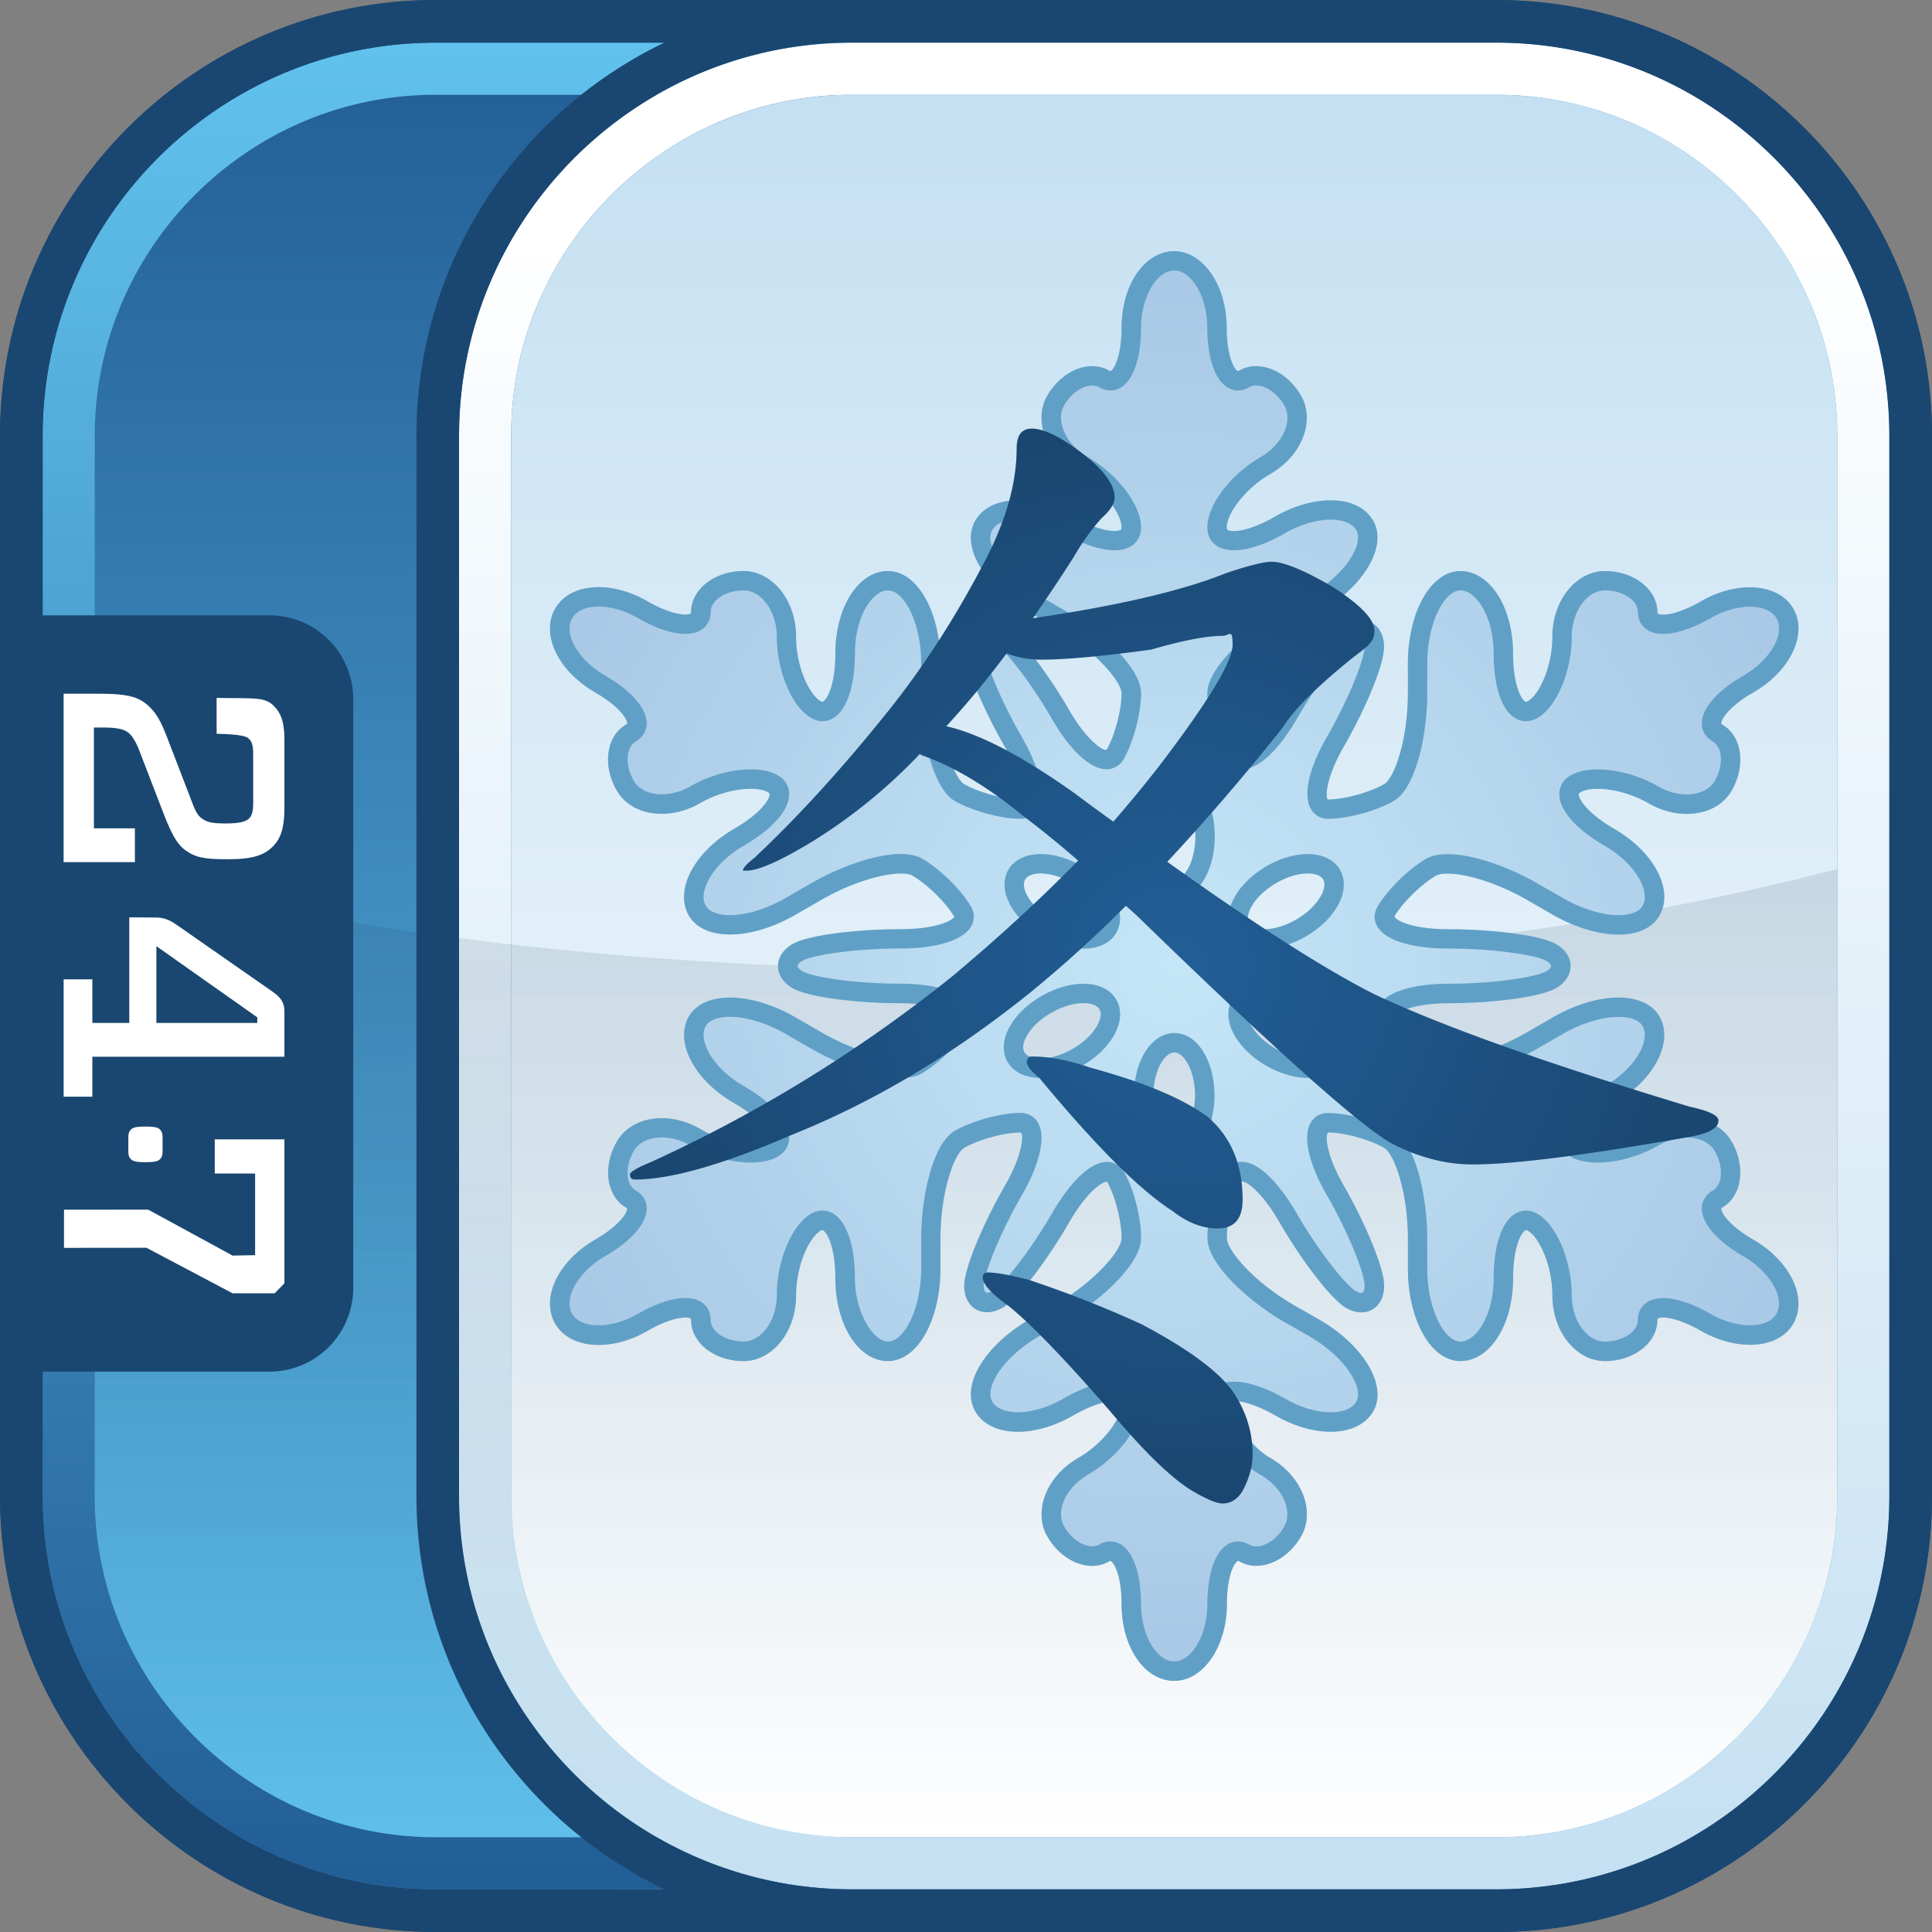
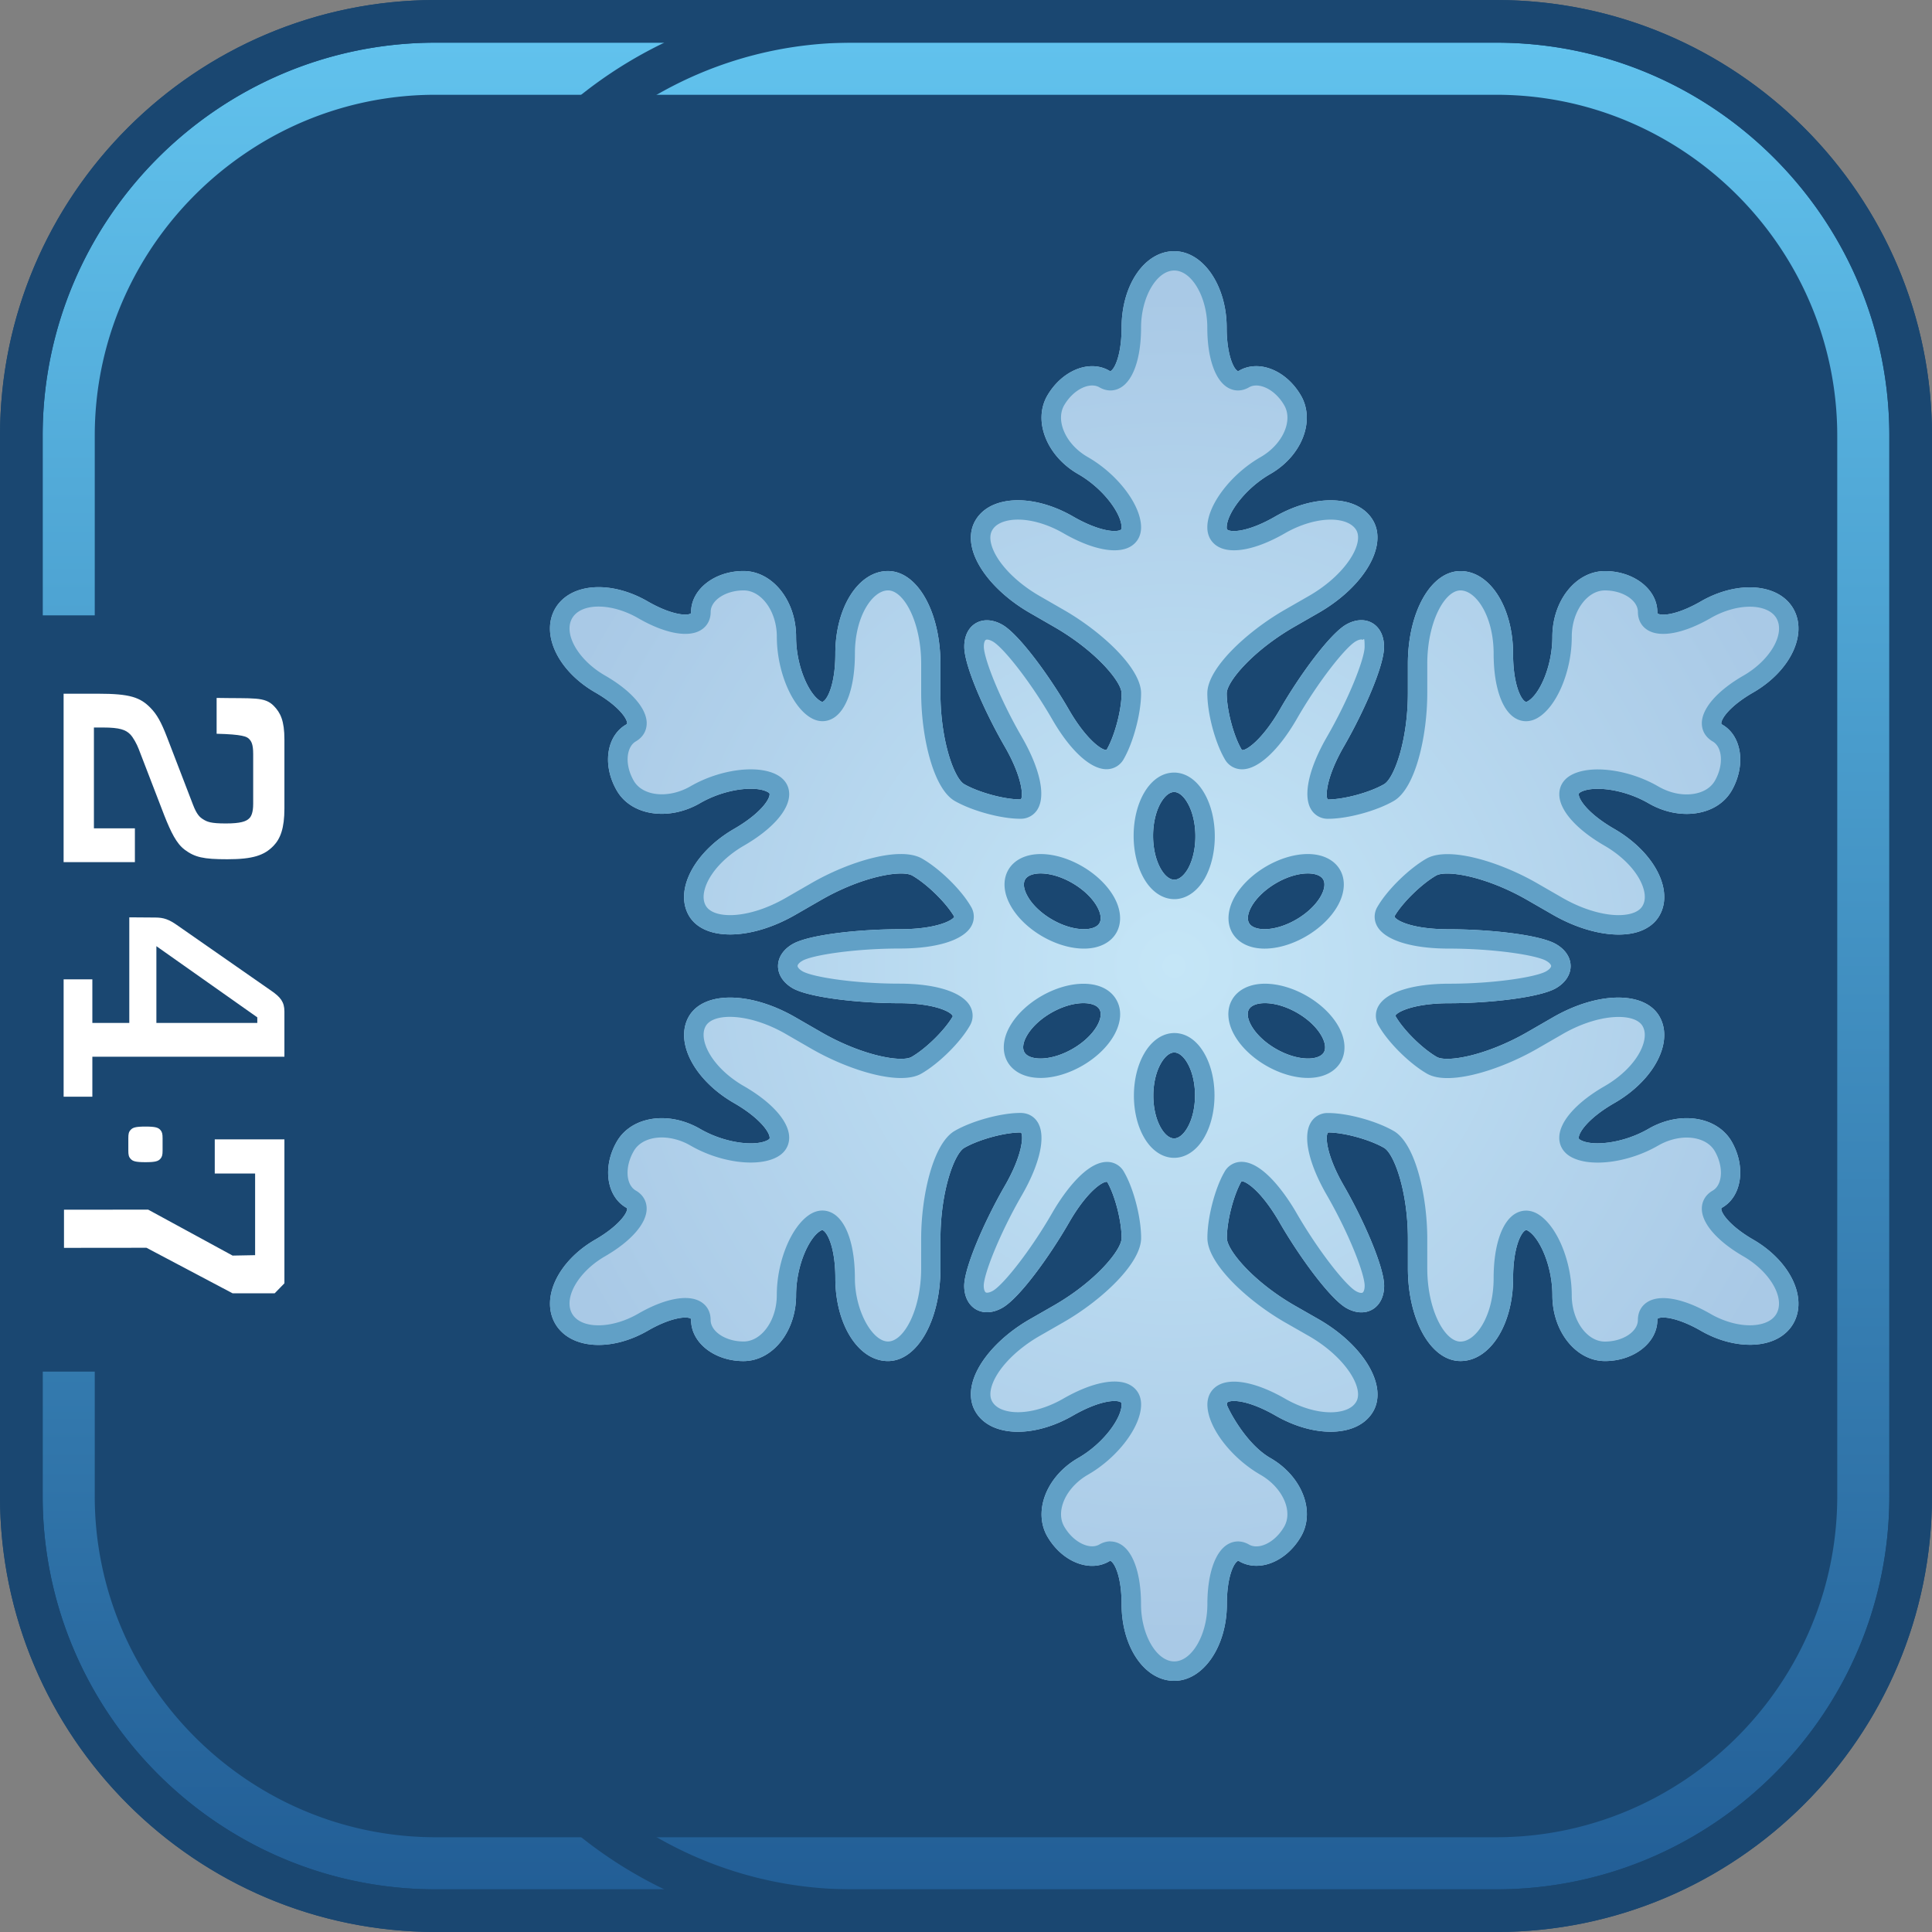
<svg xmlns="http://www.w3.org/2000/svg" width="90" height="90" viewBox="0 0 90 90">
  <rect x="0" y="0" width="90" height="90" fill="#808080" stroke="none" />
  <defs>
    <linearGradient id="a" x1="57.619" y1="120.485" x2="28.195" y2="39.642" gradientTransform="rotate(20 143.375 68.47)" gradientUnits="userSpaceOnUse">
      <stop offset="0" stop-color="#61c2ed" />
      <stop offset="1" stop-color="#225e96" />
    </linearGradient>
    <linearGradient id="b" x1="1356.209" y1="187.973" x2="1356.209" y2="101.947" gradientTransform="translate(-1311.209 -99.96)" gradientUnits="userSpaceOnUse">
      <stop offset="0" stop-color="#225e96" />
      <stop offset="1" stop-color="#61c2ed" />
    </linearGradient>
    <linearGradient id="c" x1="1365.907" y1="187.973" x2="1365.907" y2="101.947" gradientTransform="translate(-1311.209 -99.96)" gradientUnits="userSpaceOnUse">
      <stop offset="0" stop-color="#c4e0f2" />
      <stop offset=".9" stop-color="#fff" />
    </linearGradient>
    <linearGradient id="d" x1="65.901" y1="114.883" x2="38.138" y2="38.606" gradientTransform="rotate(20 143.375 68.47)" gradientUnits="userSpaceOnUse">
      <stop offset="0" stop-color="#fff" />
      <stop offset="1" stop-color="#c4e0f2" />
    </linearGradient>
    <linearGradient id="e" x1="1356.209" y1="185.546" x2="1356.209" y2="140.442" gradientTransform="translate(-1311.209 -99.96)" gradientUnits="userSpaceOnUse">
      <stop offset="0" stop-color="#123351" stop-opacity="0" />
      <stop offset="1" stop-color="#123351" stop-opacity=".12" />
    </linearGradient>
    <radialGradient id="f" cx="104.787" cy="88.525" fx="104.787" fy="88.525" r="31.26" gradientTransform="translate(-50.089 -43.525)" gradientUnits="userSpaceOnUse">
      <stop offset="0" stop-color="#c5e6f7" />
      <stop offset="1" stop-color="#a9c9e6" />
    </radialGradient>
    <radialGradient id="g" cx="104.788" cy="88.527" fx="104.788" fy="88.527" r="25.195" gradientTransform="translate(-50.089 -43.525)" gradientUnits="userSpaceOnUse">
      <stop offset="0" stop-color="#225e96" />
      <stop offset="1" stop-color="#1a4771" />
    </radialGradient>
  </defs>
  <path d="M89.998 69.701 90 20.3C90 9.109 80.896.003 69.701.002L20.3 0C9.106 0 .001 9.108.002 20.299L0 69.7c0 11.194 9.108 20.299 20.299 20.298L69.7 90c11.194 0 20.299-9.108 20.298-20.299Z" fill="#1a4771" />
-   <path d="m88.015 69.704.002-49.401c-.003-10.1-8.216-18.313-18.314-18.314l-49.401-.002c-10.099 0-18.313 8.216-18.314 18.314l-.002 49.401c0 10.099 8.216 18.313 18.314 18.314l49.401.002c10.099 0 18.313-8.216 18.314-18.314Z" fill="url(#a)" />
  <path d="M69.7 1.987H20.3c-10.098 0-18.313 8.215-18.313 18.313v49.4c0 10.098 8.215 18.313 18.313 18.313h49.4c10.098 0 18.313-8.215 18.313-18.313V20.3c0-10.098-8.215-18.313-18.313-18.313ZM85.586 69.7c0 8.737-7.149 15.886-15.886 15.886H20.3c-3.277 0-6.33-1.005-8.866-2.723a16.104 16.104 0 0 1-3.381-3.074 15.949 15.949 0 0 1-2.386-3.922 15.735 15.735 0 0 1-1.253-6.168V20.3c0-.546.028-1.086.082-1.618.49-4.791 3.133-8.969 6.938-11.545A15.727 15.727 0 0 1 20.3 4.415h49.4c8.737 0 15.886 7.149 15.886 15.886v49.4Z" fill="url(#b)" />
-   <path d="M69.7 1.987H39.697c-10.098 0-18.313 8.215-18.313 18.313v49.4c0 10.098 8.215 18.313 18.313 18.313H69.7c10.098 0 18.313-8.215 18.313-18.313V20.3c0-10.098-8.215-18.313-18.313-18.313ZM85.586 69.7c0 8.737-7.149 15.886-15.886 15.886H39.697c-3.277 0-6.33-1.005-8.866-2.723a16.104 16.104 0 0 1-3.381-3.074 15.949 15.949 0 0 1-2.386-3.922 15.735 15.735 0 0 1-1.253-6.168V20.3c0-.546.028-1.086.082-1.618.49-4.791 3.133-8.969 6.938-11.545a15.727 15.727 0 0 1 8.866-2.722H69.7c8.737 0 15.886 7.149 15.886 15.886v49.4Z" fill="url(#c)" />
-   <path d="M69.7 4.414H39.697a15.77 15.77 0 0 0-8.866 2.722c-3.805 2.576-6.447 6.754-6.938 11.545a15.735 15.735 0 0 0-.082 1.618v49.4c0 2.184.447 4.269 1.253 6.168a15.937 15.937 0 0 0 2.386 3.922 16.104 16.104 0 0 0 3.381 3.074 15.772 15.772 0 0 0 8.866 2.723H69.7c8.737 0 15.886-7.149 15.886-15.886V20.3c0-8.737-7.149-15.886-15.886-15.886Z" fill="url(#d)" />
-   <path d="M45.001 45.167c-15.23 0-29.281-1.744-40.587-4.684v29.218c0 2.184.447 4.27 1.253 6.168a15.968 15.968 0 0 0 2.386 3.922 16.104 16.104 0 0 0 3.381 3.074 15.764 15.764 0 0 0 8.866 2.723h49.4c8.737 0 15.886-7.149 15.886-15.886V40.484c-11.305 2.941-25.356 4.684-40.585 4.684Z" fill="url(#e)" />
  <path d="M69.7.001H20.3C9.107.001.001 9.107.001 20.3v49.4c0 11.193 9.106 20.299 20.299 20.299h49.4c11.193 0 20.299-9.106 20.299-20.299V20.3C89.999 9.107 80.893.001 69.7.001ZM20.3 88.013c-10.098 0-18.313-8.215-18.313-18.313v-5.804h10.566a3.904 3.904 0 0 0 3.903-3.903V32.569a3.903 3.903 0 0 0-3.903-3.904H1.987v-8.366c0-10.097 8.215-18.312 18.313-18.312h10.647C24.123 5.261 19.399 12.239 19.399 20.3v49.4c0 8.061 4.724 15.039 11.548 18.313H20.3ZM88.013 69.7c0 10.098-8.215 18.313-18.313 18.313H39.697c-10.098 0-18.313-8.215-18.313-18.313V20.3c0-10.098 8.215-18.313 18.313-18.313H69.7c10.098 0 18.313 8.215 18.313 18.313v49.4Z" fill="#1a4771" />
  <path d="M8.592 39.572c-.367-.274-.63-.804-.941-1.592l-1.19-3.09c-.088-.227-.249-.53-.395-.681-.208-.211-.485-.319-1.266-.319h-.425v4.697h1.909v1.574H2.963v-7.845h1.616c1.47 0 1.955.166 2.438.666.282.288.486.636.765 1.363l1.206 3.136c.178.468.323.59.467.681.193.121.353.198 1.062.198.673 0 .953-.089 1.099-.244.089-.087.178-.271.178-.665v-2.332c0-.455-.088-.59-.191-.696-.101-.107-.306-.213-1.512-.242v-1.669c1.719.033 2.238-.066 2.666.374.308.317.492.687.492 1.566v3.211c0 .926-.19 1.41-.512 1.743-.429.44-.956.621-2.146.621-1.119 0-1.516-.09-2-.453Zm4.657 7.549v2.106H4.302v1.862H2.964v-5.467h1.338v2.029h1.721v-4.918l1.217.009c.383 0 .63.09 1 .348l4.394 3.061c.44.303.615.53.615.969Zm-1.263.271-4.701-3.316v3.575h4.701v-.259ZM6.081 52.64c-.083.089-.103.184-.103.379v.581c0 .195.02.29.103.379.097.113.228.16.696.16s.595-.047.696-.16c.079-.089.101-.184.101-.379v-.581c0-.195-.022-.29-.101-.379-.101-.113-.229-.16-.696-.16s-.599.047-.696.16Zm-3.1 5.49 3.842-.004 4.012 2.121h1.96l.454-.466v-6.705h-3.245v1.591h1.88v3.803l-1.049.02-3.933-2.141-3.921.004v1.778Z" fill="#fff" />
  <path d="M54.699 78.3c-1.374 0-2.451-1.567-2.451-3.569 0-1.252-.309-1.898-.504-2.011-.015-.009-.026-.016-.079.015-.367.215-.806.266-1.265.146-.639-.168-1.226-.644-1.611-1.306-.278-.48-.343-1.069-.185-1.658.215-.799.803-1.525 1.614-1.993 1.196-.686 2.03-1.864 2.03-2.493 0-.087-.022-.099-.045-.113-.218-.127-1.013-.07-2.217.623-1.157.668-2.419.914-3.378.655-.532-.143-.938-.437-1.174-.849-.218-.375-.265-.838-.132-1.337.272-1.025 1.286-2.153 2.648-2.941l1.175-.674c1.935-1.12 3.124-2.572 3.124-3.121 0-.791-.308-1.99-.673-2.617-.158-.05-.897.368-1.775 1.893-.914 1.588-2.313 3.52-3.104 3.971-.435.249-.884.276-1.233.074-.348-.201-.548-.603-.548-1.101.012-.886.974-3.063 1.896-4.659.828-1.437.871-2.338.75-2.478l-.032-.001c-.74 0-1.934.327-2.607.714-.465.267-1.113 2.015-1.113 4.256v1.355c0 2.424-1.075 4.323-2.446 4.323s-2.45-1.693-2.45-3.855c0-1.386-.35-2.105-.571-2.232-.024-.014-.044-.026-.117.016-.539.315-1.141 1.63-1.141 3.012 0 1.687-1.1 3.06-2.452 3.06s-2.439-.857-2.439-1.911c0-.058-.01-.064-.025-.072-.211-.122-.97-.026-1.995.569-1.733.997-3.626.851-4.312-.333-.683-1.194.135-2.91 1.86-3.908 1.03-.593 1.492-1.199 1.492-1.439 0-.016 0-.029-.053-.059-.914-.532-1.103-1.911-.425-3.076.275-.479.751-.831 1.339-.989.797-.216 1.721-.07 2.534.399 1.196.694 2.628.829 3.167.517.078-.045.078-.073.078-.1 0-.254-.448-.917-1.649-1.612-1.151-.658-1.995-1.627-2.256-2.59-.145-.537-.096-1.04.142-1.453.693-1.188 2.875-1.166 4.97.047l1.174.677c1.939 1.119 3.773 1.431 4.233 1.162.674-.389 1.55-1.254 1.916-1.889-.039-.196-.839-.612-2.5-.612-1.841 0-4.199-.261-4.959-.698-.435-.253-.682-.63-.681-1.034.001-.403.249-.776.681-1.024.785-.448 3.156-.69 4.989-.69 1.761 0 2.487-.434 2.539-.583-.376-.648-1.263-1.517-1.953-1.915-.477-.278-2.327.025-4.265 1.145l-1.176.677c-2.099 1.211-4.282 1.229-4.969.04-.237-.41-.287-.909-.145-1.442.258-.962 1.102-1.933 2.258-2.6 1.202-.696 1.649-1.355 1.649-1.608 0-.026 0-.053-.076-.096-.54-.314-1.972-.181-3.168.512-1.461.844-3.199.581-3.874-.587-.382-.657-.504-1.399-.335-2.035.121-.455.39-.823.759-1.037.056-.033.056-.048.056-.065 0-.225-.406-.815-1.491-1.439-1.728-.996-2.546-2.709-1.862-3.902.689-1.19 2.583-1.336 4.313-.335 1.025.593 1.783.689 1.994.567.015-.009.026-.015.026-.076 0-1.051 1.094-1.907 2.439-1.907 1.352 0 2.452 1.373 2.452 3.062 0 1.38.601 2.688 1.14 2.999.075.044.096.032.118.019.22-.126.57-.843.57-2.229 0-2.159 1.076-3.85 2.45-3.85s2.446 1.899 2.446 4.324v1.355c0 2.235.646 3.982 1.109 4.25.672.384 1.864.709 2.601.709.027 0 .037-.004.037-.004.116-.128.076-1.025-.752-2.459-.909-1.572-1.878-3.733-1.884-4.642-.004-.499.193-.902.54-1.104.348-.203.799-.176 1.237.075.763.437 2.171 2.351 3.093 3.948.822 1.427 1.573 1.923 1.756 1.879l.018-.028c.37-.648.684-1.842.684-2.607 0-.535-1.189-1.968-3.125-3.085l-1.173-.676c-1.362-.791-2.377-1.919-2.649-2.946-.132-.499-.086-.962.134-1.34.235-.409.641-.702 1.173-.845.958-.258 2.221-.014 3.378.654 1.201.693 1.997.751 2.216.624.024-.014.046-.027.046-.114 0-.627-.833-1.804-2.029-2.488-.689-.397-1.22-.983-1.497-1.65-.294-.708-.27-1.42.066-2.003.316-.542.772-.965 1.287-1.193.557-.245 1.137-.235 1.594.031.05.029.061.022.076.014.209-.121.503-.825.503-2.013 0-1.999 1.077-3.566 2.451-3.566 1.348 0 2.445 1.6 2.445 3.566 0 1.187.296 1.892.507 2.013.015.008.026.015.077-.015.366-.213.82-.264 1.272-.143.637.169 1.222.645 1.604 1.305.279.48.345 1.07.187 1.661-.214.799-.803 1.526-1.616 1.993-1.196.688-2.03 1.863-2.03 2.489 0 .087.022.1.046.114.22.128 1.016.07 2.216-.624.846-.487 1.761-.754 2.579-.754h.025c.913.006 1.607.342 1.955.947.683 1.187-.423 3.069-2.518 4.283l-1.18.677c-1.933 1.121-3.122 2.553-3.122 3.085 0 .772.314 1.967.687 2.608a.126.126 0 0 0 .024.032c.172.046.924-.439 1.762-1.883.912-1.59 2.313-3.504 3.075-3.953.432-.252.88-.281 1.228-.081.351.201.552.607.552 1.112 0 .908-.965 3.07-1.874 4.644-.824 1.43-.868 2.331-.747 2.466.766-.003 1.956-.328 2.622-.713.463-.268 1.109-2.013 1.109-4.249v-1.355c0-2.425 1.076-4.324 2.45-4.324s2.451 1.691 2.451 3.85c0 1.386.347 2.103.566 2.229.023.012.046.027.123-.018.54-.311 1.141-1.619 1.141-2.999 0-1.688 1.099-3.062 2.45-3.062s2.44.855 2.44 1.907c0 .061.011.068.026.076.194.113.909.057 1.996-.568 1.02-.592 2.17-.801 3.077-.558.557.149.984.458 1.235.893.683 1.19-.135 2.903-1.862 3.902-1.086.625-1.492 1.216-1.493 1.441 0 .018 0 .032.055.065.907.525 1.1 1.902.429 3.07-.339.584-.944.959-1.703 1.058-.716.094-1.488-.074-2.172-.471-1.195-.691-2.631-.825-3.173-.512-.075.043-.075.069-.075.096 0 .253.448.914 1.649 1.608 1.156.666 1.999 1.637 2.255 2.599.142.534.091 1.033-.147 1.444-.217.378-.596.65-1.095.785-1.022.275-2.505-.041-3.869-.826l-1.176-.677c-1.939-1.12-3.793-1.422-4.268-1.146-.684.398-1.572 1.268-1.937 1.901.039.164.768.598 2.531.598 1.835 0 4.207.242 4.991.689.435.248.685.621.686 1.025.001.405-.248.781-.684 1.033-.761.437-3.122.699-4.965.699-1.649 0-2.451.409-2.515.584.002 0 .005.011.015.027.365.637 1.24 1.501 1.911 1.889.461.269 2.293-.043 4.235-1.162l1.175-.678c2.096-1.212 4.277-1.234 4.964-.048.239.414.29.916.145 1.454-.259.963-1.102 1.932-2.255 2.591-1.199.693-1.647 1.356-1.647 1.611 0 .029 0 .056.076.1.54.31 1.977.175 3.172-.517.807-.468 1.728-.614 2.527-.401.591.158 1.07.51 1.348.992.671 1.165.478 2.544-.43 3.072-.053.031-.053.043-.053.059 0 .241.463.847 1.493 1.441 1.726 1.002 2.543 2.717 1.863 3.906v.001c-.344.596-1.007.947-1.867.986-.792.032-1.654-.196-2.445-.652-1.03-.594-1.789-.69-1.997-.569-.014.008-.025.014-.025.072 0 1.054-1.095 1.911-2.44 1.911s-2.45-1.373-2.45-3.06c0-1.382-.602-2.697-1.143-3.013-.073-.041-.098-.027-.12-.014-.219.127-.567.845-.567 2.231 0 2.162-1.077 3.855-2.451 3.855s-2.45-1.899-2.45-4.323v-1.355c0-2.244-.648-3.99-1.113-4.255-.673-.388-1.864-.715-2.602-.715-.146.133-.101 1.04.731 2.48.923 1.602 1.877 3.784 1.877 4.664 0 .5-.201.902-.551 1.103-.349.201-.796.172-1.226-.078-.76-.448-2.169-2.374-3.094-3.978-.882-1.528-1.614-1.948-1.776-1.916-.371.65-.679 1.851-.679 2.644 0 .547 1.187 1.999 3.12 3.122l1.176.672c2.096 1.214 3.203 3.094 2.52 4.28-.236.411-.641.704-1.173.847-.958.258-2.222.014-3.382-.655-1.202-.691-1.998-.75-2.216-.623-.023.014-.045.026-.045.113s.833 1.807 2.029 2.492c.812.467 1.4 1.194 1.614 1.992.158.59.091 1.179-.188 1.659-.382.661-.968 1.137-1.605 1.305-.453.119-.905.067-1.272-.147-.048-.028-.059-.021-.074-.012-.195.113-.504.759-.504 2.012 0 1.968-1.099 3.569-2.449 3.569Zm28.445-16.873h.004-.004Zm-28.44-12.399c-.21 0-.434.181-.617.495-.479.821-.481 2.204-.005 3.021.18.311.403.488.612.488s.435-.179.615-.491l.001-.002c.477-.816.478-2.199.002-3.02-.179-.312-.401-.49-.609-.49Zm4.221-2.298c-.367 0-.639.106-.745.289-.104.181-.06.462.12.773.475.823 1.68 1.517 2.632 1.517.363 0 .632-.105.739-.289.105-.182.063-.464-.116-.776-.469-.822-1.673-1.514-2.63-1.514Zm-8.454 0c-.956 0-2.163.694-2.634 1.514-.179.309-.221.59-.117.772.107.186.38.293.749.293.954 0 2.16-.694 2.632-1.515.179-.312.222-.594.117-.775-.106-.184-.378-.289-.747-.289Zm10.452-6.042c-.938 0-2.135.699-2.614 1.525-.183.318-.227.606-.121.79.103.179.366.281.72.281.942 0 2.138-.698 2.612-1.523.183-.319.226-.608.119-.792-.104-.179-.365-.281-.716-.281Zm-12.445 0c-.356 0-.62.104-.724.285-.106.184-.062.471.121.787l.001.003c.47.825 1.669 1.522 2.619 1.522.355 0 .619-.103.722-.282.106-.184.061-.472-.122-.79-.477-.827-1.675-1.525-2.617-1.525Zm5.596-3.291c-.48.837-.479 2.249.004 3.083.183.318.411.5.626.5.209.002.442-.181.627-.496.477-.833.473-2.245-.011-3.08-.184-.324-.411-.508-.623-.509h-.001c-.211 0-.438.183-.622.503Z" fill="url(#f)" />
  <path d="M54.699 78.3c-1.374 0-2.451-1.567-2.451-3.569 0-1.252-.309-1.898-.504-2.011-.015-.009-.026-.016-.079.015-.367.215-.806.266-1.265.146-.639-.168-1.226-.644-1.611-1.306-.278-.48-.343-1.069-.185-1.658.215-.799.803-1.525 1.614-1.993 1.196-.686 2.03-1.864 2.03-2.493 0-.087-.022-.099-.045-.113-.218-.127-1.013-.07-2.217.623-1.157.668-2.419.914-3.378.655-.532-.143-.938-.437-1.174-.849-.218-.375-.265-.838-.132-1.337.272-1.025 1.286-2.153 2.648-2.941l1.175-.674c1.935-1.12 3.124-2.572 3.124-3.121 0-.791-.308-1.99-.673-2.617-.158-.05-.897.368-1.775 1.893-.914 1.588-2.313 3.52-3.104 3.971-.435.249-.884.276-1.233.074-.348-.201-.548-.603-.548-1.101.012-.886.974-3.063 1.896-4.659.828-1.437.871-2.338.75-2.478l-.032-.001c-.74 0-1.934.327-2.607.714-.465.267-1.113 2.015-1.113 4.256v1.355c0 2.424-1.075 4.323-2.446 4.323s-2.45-1.693-2.45-3.855c0-1.386-.35-2.105-.571-2.232-.024-.014-.044-.026-.117.016-.539.315-1.141 1.63-1.141 3.012 0 1.687-1.1 3.06-2.452 3.06s-2.439-.857-2.439-1.911c0-.058-.01-.064-.025-.072-.211-.122-.97-.026-1.995.569-1.733.997-3.626.851-4.312-.333-.683-1.194.135-2.91 1.86-3.908 1.03-.593 1.492-1.199 1.492-1.439 0-.016 0-.029-.053-.059-.914-.532-1.103-1.911-.425-3.076.275-.479.751-.831 1.339-.989.797-.216 1.721-.07 2.534.399 1.196.694 2.628.829 3.167.517.078-.045.078-.073.078-.1 0-.254-.448-.917-1.649-1.612-1.151-.658-1.995-1.627-2.256-2.59-.145-.537-.096-1.04.142-1.453.693-1.188 2.875-1.166 4.97.047l1.174.677c1.939 1.119 3.773 1.431 4.233 1.162.674-.389 1.55-1.254 1.916-1.889-.039-.196-.839-.612-2.5-.612-1.841 0-4.199-.261-4.959-.698-.435-.253-.682-.63-.681-1.034.001-.403.249-.776.681-1.024.785-.448 3.156-.69 4.989-.69 1.761 0 2.487-.434 2.539-.583-.376-.648-1.263-1.517-1.953-1.915-.477-.278-2.327.025-4.265 1.145l-1.176.677c-2.099 1.211-4.282 1.229-4.969.04-.237-.41-.287-.909-.145-1.442.258-.962 1.102-1.933 2.258-2.6 1.202-.696 1.649-1.355 1.649-1.608 0-.026 0-.053-.076-.096-.54-.314-1.972-.181-3.168.512-1.461.844-3.199.581-3.874-.587-.382-.657-.504-1.399-.335-2.035.121-.455.39-.823.759-1.037.056-.033.056-.048.056-.065 0-.225-.406-.815-1.491-1.439-1.728-.996-2.546-2.709-1.862-3.902.689-1.19 2.583-1.336 4.313-.335 1.025.593 1.783.689 1.994.567.015-.009.026-.015.026-.076 0-1.051 1.094-1.907 2.439-1.907 1.352 0 2.452 1.373 2.452 3.062 0 1.38.601 2.688 1.14 2.999.075.044.096.032.118.019.22-.126.57-.843.57-2.229 0-2.159 1.076-3.85 2.45-3.85s2.446 1.899 2.446 4.324v1.355c0 2.235.646 3.982 1.109 4.25.672.384 1.864.709 2.601.709.027 0 .037-.004.037-.004.116-.128.076-1.025-.752-2.459-.909-1.572-1.878-3.733-1.884-4.642-.004-.499.193-.902.54-1.104.348-.203.799-.176 1.237.075.763.437 2.171 2.351 3.093 3.948.822 1.427 1.573 1.923 1.756 1.879l.018-.028c.37-.648.684-1.842.684-2.607 0-.535-1.189-1.968-3.125-3.085l-1.173-.676c-1.362-.791-2.377-1.919-2.649-2.946-.132-.499-.086-.962.134-1.34.235-.409.641-.702 1.173-.845.958-.258 2.221-.014 3.378.654 1.201.693 1.997.751 2.216.624.024-.014.046-.027.046-.114 0-.627-.833-1.804-2.029-2.488-.689-.397-1.22-.983-1.497-1.65-.294-.708-.27-1.42.066-2.003.316-.542.772-.965 1.287-1.193.557-.245 1.137-.235 1.594.031.05.029.061.022.076.014.209-.121.503-.825.503-2.013 0-1.999 1.077-3.566 2.451-3.566 1.348 0 2.445 1.6 2.445 3.566 0 1.187.296 1.892.507 2.013.015.008.026.015.077-.015.366-.213.82-.264 1.272-.143.637.169 1.222.645 1.604 1.305.279.48.345 1.07.187 1.661-.214.799-.803 1.526-1.616 1.993-1.196.688-2.03 1.863-2.03 2.489 0 .087.022.1.046.114.22.128 1.016.07 2.216-.624.846-.487 1.761-.754 2.579-.754h.025c.913.006 1.607.342 1.955.947.683 1.187-.423 3.069-2.518 4.283l-1.18.677c-1.933 1.121-3.122 2.553-3.122 3.085 0 .772.314 1.967.687 2.608a.126.126 0 0 0 .024.032c.172.046.924-.439 1.762-1.883.912-1.59 2.313-3.504 3.075-3.953.432-.252.88-.281 1.228-.081.351.201.552.607.552 1.112 0 .908-.965 3.07-1.874 4.644-.824 1.43-.868 2.331-.747 2.466.766-.003 1.956-.328 2.622-.713.463-.268 1.109-2.013 1.109-4.249v-1.355c0-2.425 1.076-4.324 2.45-4.324s2.451 1.691 2.451 3.85c0 1.386.347 2.103.566 2.229.023.012.046.027.123-.018.54-.311 1.141-1.619 1.141-2.999 0-1.688 1.099-3.062 2.45-3.062s2.44.855 2.44 1.907c0 .061.011.068.026.076.194.113.909.057 1.996-.568 1.02-.592 2.17-.801 3.077-.558.557.149.984.458 1.235.893.683 1.19-.135 2.903-1.862 3.902-1.086.625-1.492 1.216-1.493 1.441 0 .018 0 .032.055.065.907.525 1.1 1.902.429 3.07-.339.584-.944.959-1.703 1.058-.716.094-1.488-.074-2.172-.471-1.195-.691-2.631-.825-3.173-.512-.075.043-.075.069-.075.096 0 .253.448.914 1.649 1.608 1.156.666 1.999 1.637 2.255 2.599.142.534.091 1.033-.147 1.444-.217.378-.596.65-1.095.785-1.022.275-2.505-.041-3.869-.826l-1.176-.677c-1.939-1.12-3.793-1.422-4.268-1.146-.684.398-1.572 1.268-1.937 1.901.039.164.768.598 2.531.598 1.835 0 4.207.242 4.991.689.435.248.685.621.686 1.025.001.405-.248.781-.684 1.033-.761.437-3.122.699-4.965.699-1.649 0-2.451.409-2.515.584.002 0 .005.011.015.027.365.637 1.24 1.501 1.911 1.889.461.269 2.293-.043 4.235-1.162l1.175-.678c2.096-1.212 4.277-1.234 4.964-.048.239.414.29.916.145 1.454-.259.963-1.102 1.932-2.255 2.591-1.199.693-1.647 1.356-1.647 1.611 0 .029 0 .056.076.1.54.31 1.977.175 3.172-.517.807-.468 1.728-.614 2.527-.401.591.158 1.07.51 1.348.992.671 1.165.478 2.544-.43 3.072-.053.031-.053.043-.053.059 0 .241.463.847 1.493 1.441 1.726 1.002 2.543 2.717 1.863 3.906v.001c-.344.596-1.007.947-1.867.986-.792.032-1.654-.196-2.445-.652-1.03-.594-1.789-.69-1.997-.569-.014.008-.025.014-.025.072 0 1.054-1.095 1.911-2.44 1.911s-2.45-1.373-2.45-3.06c0-1.382-.602-2.697-1.143-3.013-.073-.041-.098-.027-.12-.014-.219.127-.567.845-.567 2.231 0 2.162-1.077 3.855-2.451 3.855s-2.45-1.899-2.45-4.323v-1.355c0-2.244-.648-3.99-1.113-4.255-.673-.388-1.864-.715-2.602-.715-.146.133-.101 1.04.731 2.48.923 1.602 1.877 3.784 1.877 4.664 0 .5-.201.902-.551 1.103-.349.201-.796.172-1.226-.078-.76-.448-2.169-2.374-3.094-3.978-.882-1.528-1.614-1.948-1.776-1.916-.371.65-.679 1.851-.679 2.644 0 .547 1.187 1.999 3.12 3.122l1.176.672c2.096 1.214 3.203 3.094 2.52 4.28-.236.411-.641.704-1.173.847-.958.258-2.222.014-3.382-.655-1.202-.691-1.998-.75-2.216-.623-.023.014-.045.026-.045.113s.833 1.807 2.029 2.492c.812.467 1.4 1.194 1.614 1.992.158.59.091 1.179-.188 1.659-.382.661-.968 1.137-1.605 1.305-.453.119-.905.067-1.272-.147-.048-.028-.059-.021-.074-.012-.195.113-.504.759-.504 2.012 0 1.968-1.099 3.569-2.449 3.569Zm-2.972-6.493c.163 0 .323.044.473.131.597.347.953 1.391.953 2.793 0 1.419.722 2.664 1.546 2.664s1.545-1.245 1.545-2.664c0-1.402.357-2.447.954-2.794.307-.178.655-.174.98.011.206.12.433.097.589.056.4-.106.795-.436 1.054-.884.201-.347.164-.72.097-.971-.15-.56-.595-1.099-1.19-1.442-1.392-.798-2.483-2.238-2.483-3.277 0-.392.177-.711.497-.896.636-.368 1.803-.136 3.121.621.942.543 1.975.76 2.694.565.298-.08.508-.223.624-.425.363-.63-.496-2.066-2.187-3.046l-1.176-.672c-1.734-1.007-3.573-2.717-3.573-3.905 0-.957.349-2.308.794-3.076a.895.895 0 0 1 .797-.473c1.099 0 2.231 1.813 2.552 2.369 1.039 1.802 2.292 3.369 2.768 3.649.152.09.27.102.318.075.048-.028.097-.138.097-.319 0-.55-.721-2.416-1.756-4.212-.849-1.469-1.134-2.733-.761-3.379a.9.9 0 0 1 .814-.457c.899 0 2.24.366 3.052.834 1.018.58 1.568 3.03 1.568 5.04v1.355c0 1.956.816 3.418 1.545 3.418s1.546-1.212 1.546-2.95c0-1.517.38-2.644 1.017-3.014.321-.186.686-.182 1.027.013.896.523 1.595 2.19 1.595 3.796 0 1.168.707 2.155 1.545 2.155.833 0 1.536-.461 1.536-1.006 0-.374.169-.678.477-.856.599-.347 1.684-.133 2.902.569.634.366 1.347.559 1.951.532.313-.014.876-.102 1.124-.533.415-.726-.286-1.95-1.531-2.672-1.217-.702-1.945-1.534-1.944-2.224 0-.355.179-.655.505-.842.469-.273.516-1.115.099-1.838-.201-.348-.545-.502-.798-.57-.56-.149-1.248-.033-1.84.309-1.391.806-3.181 1.033-4.079.518-.342-.199-.529-.512-.528-.884.001-.74.786-1.635 2.101-2.395.936-.535 1.637-1.317 1.832-2.042.082-.304.064-.562-.054-.765-.365-.629-2.036-.601-3.729.378l-1.176.678c-1.74 1.002-4.134 1.749-5.141 1.16-.811-.469-1.796-1.444-2.24-2.22a.903.903 0 0 1-.011-.936c.372-.646 1.604-1.032 3.295-1.032 2.067 0 4.037-.305 4.513-.578.16-.092.231-.19.231-.246 0-.055-.071-.151-.229-.242-.473-.27-2.454-.57-4.543-.57-1.71 0-2.953-.385-3.325-1.03a.892.892 0 0 1 .011-.925c.446-.771 1.441-1.751 2.266-2.23 1.033-.6 3.437.142 5.174 1.145l1.175.677c1.146.659 2.395.948 3.182.736.266-.072.45-.194.547-.364.118-.203.137-.457.056-.758-.193-.723-.895-1.508-1.833-2.048-1.316-.761-2.101-1.655-2.101-2.392 0-.371.187-.683.527-.88.896-.516 2.688-.292 4.079.512.513.298 1.082.425 1.602.357.475-.062.843-.28 1.037-.614.415-.722.369-1.563-.101-1.836-.327-.192-.505-.493-.504-.85.002-.691.73-1.522 1.946-2.221 1.245-.72 1.947-1.942 1.53-2.667-.161-.28-.461-.41-.684-.47-.669-.179-1.585 0-2.39.467-1.22.701-2.304.914-2.902.568-.308-.178-.478-.483-.478-.86 0-.543-.703-1.002-1.536-1.002-.838 0-1.545.988-1.545 2.157 0 1.607-.7 3.268-1.594 3.783-.34.197-.705.204-1.027.018-.638-.367-1.019-1.494-1.019-3.013 0-1.735-.815-2.945-1.546-2.945s-1.545 1.462-1.545 3.419v1.355c0 2.002-.547 4.447-1.561 5.033-.807.466-2.147.831-3.05.831a.9.9 0 0 1-.813-.457c-.372-.644-.091-1.901.752-3.363 1.033-1.791 1.753-3.646 1.753-4.193s-.049-.299-.098-.327c-.047-.026-.164-.014-.32.077-.477.281-1.724 1.839-2.749 3.625-.847 1.461-1.796 2.333-2.538 2.333h-.002a.912.912 0 0 1-.811-.48c-.454-.782-.809-2.128-.809-3.063 0-1.167 1.842-2.864 3.575-3.869l1.18-.677c1.69-.98 2.548-2.418 2.186-3.049-.178-.309-.607-.489-1.177-.493h-.018c-.653 0-1.427.23-2.127.633-1.314.759-2.48.993-3.12.624-.322-.185-.499-.505-.499-.898 0-1.035 1.091-2.473 2.484-3.273.597-.343 1.043-.882 1.193-1.442.068-.252.106-.626-.096-.973-.259-.448-.653-.778-1.054-.885-.155-.041-.383-.066-.586.052-.326.188-.675.194-.983.015-.6-.347-.959-1.392-.959-2.796 0-1.417-.72-2.661-1.54-2.661s-1.546 1.244-1.546 2.661c0 1.405-.357 2.451-.955 2.796-.307.178-.656.173-.982-.014-.28-.163-.605-.062-.775.013-.336.149-.653.447-.869.819-.192.333-.198.761-.014 1.203.201.484.596.915 1.113 1.212 1.392.797 2.483 2.235 2.483 3.273 0 .393-.177.712-.498.898-.638.369-1.805.135-3.121-.624-.939-.542-1.969-.758-2.691-.564-.299.081-.51.224-.625.425-.099.17-.113.389-.043.655.21.791 1.084 1.732 2.228 2.395l1.172.675c1.735 1.001 3.578 2.697 3.578 3.869 0 .926-.353 2.268-.804 3.057a.909.909 0 0 1-.809.482c-.745 0-1.692-.872-2.532-2.332-1.033-1.789-2.283-3.342-2.759-3.615-.162-.093-.285-.106-.33-.078-.047.027-.093.135-.091.317.004.549.728 2.406 1.763 4.195.843 1.459 1.124 2.715.751 3.361a.908.908 0 0 1-.819.46c-.897 0-2.238-.365-3.052-.83-1.016-.588-1.562-3.032-1.562-5.034v-1.355c0-1.957-.814-3.419-1.542-3.419s-1.545 1.21-1.545 2.945c0 1.52-.383 2.647-1.025 3.015-.321.184-.685.176-1.022-.022-.89-.512-1.59-2.174-1.59-3.781 0-1.169-.708-2.157-1.547-2.157-.832 0-1.535.459-1.535 1.002 0 .376-.17.682-.479.86-.6.347-1.684.134-2.899-.568-1.249-.722-2.657-.721-3.076.004-.417.727.284 1.948 1.53 2.666 1.215.699 1.942 1.529 1.944 2.22.001.358-.179.659-.506.85-.205.119-.297.33-.339.486-.106.4-.015.905.243 1.35.419.724 1.627.841 2.638.257 1.392-.806 3.181-1.03 4.074-.512.339.195.528.507.528.878.001.736-.784 1.63-2.101 2.392-.94.541-1.643 1.326-1.837 2.05-.08.3-.062.554.054.755.366.633 1.989.636 3.734-.371l1.175-.677c1.736-1.005 4.139-1.748 5.172-1.144.83.478 1.827 1.459 2.269 2.231a.894.894 0 0 1 .009.925c-.372.644-1.613 1.029-3.319 1.029-2.087 0-4.067.301-4.54.57-.155.089-.226.185-.226.242 0 .056.071.155.229.248.473.272 2.442.576 4.506.576 1.688 0 2.919.386 3.293 1.032a.905.905 0 0 1-.009.936c-.446.776-1.433 1.751-2.246 2.22-1.009.589-3.402-.158-5.139-1.161l-1.175-.678c-1.692-.98-3.367-1.007-3.735-.377-.145.251-.108.554-.052.763.196.725.899 1.508 1.834 2.042 1.318.762 2.104 1.658 2.103 2.397 0 .372-.188.685-.53.883-.893.517-2.682.29-4.073-.518-.596-.344-1.286-.459-1.845-.309-.251.068-.592.221-.791.569-.421.723-.377 1.565.094 1.839.324.185.505.485.506.841.001.691-.726 1.522-1.944 2.225-1.245.72-1.945 1.944-1.528 2.673.416.719 1.825.72 3.075 0 1.213-.703 2.298-.915 2.899-.569.308.178.478.481.478.856 0 .545.703 1.006 1.535 1.006.839 0 1.547-.987 1.547-2.155 0-1.606.699-3.273 1.591-3.794.34-.196.703-.202 1.024-.017.641.37 1.023 1.497 1.023 3.016s.814 2.95 1.545 2.95 1.542-1.462 1.542-3.418v-1.355c0-2.007.549-4.455 1.566-5.04.814-.468 2.157-.834 3.058-.834.357 0 .647.163.819.459.374.647.092 1.91-.753 3.377-1.036 1.793-1.767 3.66-1.775 4.213 0 .175.048.284.096.312.049.028.17.015.331-.076.476-.272 1.73-1.832 2.769-3.637.319-.555 1.446-2.364 2.546-2.366h.002a.89.89 0 0 1 .793.47c.446.767.795 2.117.795 3.072 0 1.192-1.843 2.901-3.577 3.904l-1.175.674c-1.142.662-2.016 1.6-2.226 2.39-.07.265-.056.484.041.652.117.204.327.347.626.427.72.194 1.751-.022 2.691-.565 1.318-.758 2.486-.99 3.122-.622.321.185.497.504.497.896 0 1.039-1.091 2.478-2.484 3.277-.595.343-1.04.882-1.191 1.443-.068.251-.106.624.094.97.26.448.656.779 1.058.885.155.041.381.064.582-.054a1.04 1.04 0 0 1 .514-.145Zm31.417-10.38h.004-.004Zm-28.449-7.491c-.541 0-1.049-.342-1.394-.938-.641-1.1-.639-2.827.005-3.93.348-.6.858-.945 1.399-.945h.002c.548.001 1.041.336 1.391.943.639 1.104.637 2.829-.004 3.928-.346.599-.856.942-1.398.942Zm.009-4.908c-.21 0-.434.181-.617.495-.479.821-.481 2.204-.005 3.021.18.311.403.488.612.488s.435-.179.615-.491l.001-.002c.477-.816.478-2.199.002-3.02-.179-.312-.401-.49-.609-.49Zm6.228 1.186c-1.278 0-2.778-.865-3.415-1.969-.346-.597-.391-1.208-.121-1.677.272-.472.829-.743 1.529-.743 1.285 0 2.785.865 3.415 1.97.343.598.385 1.21.113 1.679-.272.47-.827.74-1.522.74Zm-2.007-3.484c-.367 0-.639.106-.745.289-.104.181-.06.462.12.773.475.823 1.68 1.517 2.632 1.517.363 0 .632-.105.739-.289.105-.182.063-.464-.116-.776-.469-.822-1.673-1.514-2.63-1.514Zm-10.456 3.484c-.701 0-1.259-.272-1.533-.745-.27-.469-.228-1.08.117-1.675.634-1.103 2.136-1.967 3.418-1.967.711 0 1.254.263 1.53.74.275.474.233 1.071-.116 1.679-.635 1.104-2.136 1.969-3.417 1.969Zm2.002-3.484c-.956 0-2.163.694-2.634 1.514-.179.309-.221.59-.117.772.107.186.38.293.749.293.954 0 2.16-.694 2.632-1.515.179-.312.222-.594.117-.775-.106-.184-.378-.289-.747-.289Zm8.437-2.54c-.686 0-1.234-.267-1.503-.733-.272-.471-.228-1.089.12-1.695.643-1.11 2.135-1.978 3.398-1.978.683 0 1.229.267 1.499.733.273.471.23 1.089-.118 1.696-.636 1.109-2.128 1.977-3.396 1.977Zm2.015-3.502c-.938 0-2.135.699-2.614 1.525-.183.318-.227.606-.121.79.103.179.366.281.72.281.942 0 2.138-.698 2.612-1.523.183-.319.226-.608.119-.792-.104-.179-.365-.281-.716-.281ZM50.496 44.19c-1.277 0-2.772-.868-3.404-1.977-.349-.604-.393-1.22-.121-1.691.27-.469.82-.737 1.508-.737 1.268 0 2.762.869 3.401 1.977.349.605.394 1.223.122 1.694-.27.467-.819.734-1.506.734Zm-2.018-3.502c-.356 0-.62.104-.724.285-.106.184-.062.471.121.787l.001.003c.47.825 1.669 1.522 2.619 1.522.355 0 .619-.103.722-.282.106-.184.061-.472-.122-.79-.477-.827-1.675-1.525-2.617-1.525Zm6.226 1.197h-.003c-.546-.001-1.059-.349-1.407-.953-.645-1.115-.647-2.866-.005-3.985.355-.617.854-.957 1.406-.957h.003c.545.001 1.057.352 1.405.963.645 1.114.65 2.865.01 3.984-.352.604-.865.949-1.409.949Zm-.63-4.488c-.48.837-.479 2.249.004 3.083.183.318.411.5.626.5.209.002.442-.181.627-.496.477-.833.473-2.245-.011-3.08-.184-.324-.411-.508-.623-.509h-.001c-.211 0-.438.183-.622.503Z" fill="#61a0c6" />
-   <path d="M57.477 64.888c.587.9.876 1.854.876 2.869 0 .504-.136 1.031-.408 1.579-.233.466-.567.701-.992.701-.276 0-.743-.194-1.406-.583-.975-.587-2.262-1.834-3.86-3.747-2.067-2.377-3.628-3.994-4.679-4.852-.821-.584-1.229-1.035-1.229-1.345 0-.155.079-.233.235-.233.388 0 1.033.115 1.93.349a52.964 52.964 0 0 1 5.205 2.048c2.223 1.17 3.666 2.24 4.328 3.215Zm22.577-12.691c0 .352-.446.604-1.342.762-4.837.858-8.212 1.286-10.121 1.286-1.209 0-2.438-.312-3.685-.936-1.404-.74-5.285-4.193-11.637-10.354-.277-.271-.55-.527-.822-.759a58.238 58.238 0 0 1-4.445 4.034c-3.587 2.886-7.271 5.089-11.056 6.61-3.237 1.405-5.693 2.106-7.368 2.106-.156 0-.233-.079-.233-.233 0-.119.33-.312.992-.586a66.595 66.595 0 0 0 14.038-8.657c2.184-1.832 4.134-3.625 5.849-5.381a51.092 51.092 0 0 0-2.516-2.048c-1.714-1.404-3.313-2.359-4.795-2.867l-.057-.058a25.057 25.057 0 0 1-5.029 4.094c-1.484.899-2.499 1.347-3.045 1.347h-.174c0-.118.174-.312.527-.587 1.95-1.832 3.918-3.975 5.907-6.434 1.833-2.223 3.491-4.775 4.973-7.662.896-1.794 1.343-3.452 1.343-4.971 0-.625.234-.937.702-.937.428 0 .975.216 1.639.645 1.481.974 2.224 1.832 2.224 2.573 0 .274-.198.584-.587.935-.467.507-.916 1.131-1.345 1.873a98.395 98.395 0 0 1-1.871 2.807c3.977-.583 6.979-1.286 9.007-2.105 1.053-.352 1.755-.527 2.105-.527.545 0 1.464.371 2.749 1.111 1.362.86 2.047 1.561 2.047 2.108s-.351.739-1.052 1.285c-1.64 1.325-2.711 2.399-3.219 3.216a103.647 103.647 0 0 1-5.379 6.26c4.092 2.925 7.288 4.971 9.59 6.141 3.12 1.483 8.032 3.236 14.742 5.265.896.194 1.342.409 1.342.642ZM54.028 35.645c2.26-2.962 3.392-4.834 3.392-5.617s-.157-.408-.466-.408c-.743 0-1.854.214-3.338.643-2.3.313-3.994.466-5.085.466a4.547 4.547 0 0 1-1.64-.29 43.285 43.285 0 0 1-2.807 3.393c1.558.35 3.567 1.402 6.025 3.158a83.81 83.81 0 0 0 1.755 1.286c.778-.897 1.5-1.773 2.165-2.631Zm-5.617 14.563c2.614 3.16 4.681 5.225 6.2 6.199.702.55 1.404.819 2.106.819.781 0 1.169-.445 1.169-1.344 0-1.638-.544-2.924-1.635-3.863-1.172-.855-2.982-1.615-5.441-2.279-1.016-.351-1.93-.525-2.75-.525-.116 0-.194.078-.232.232 0 .197.195.449.583.76Z" fill="url(#g)" />
</svg>